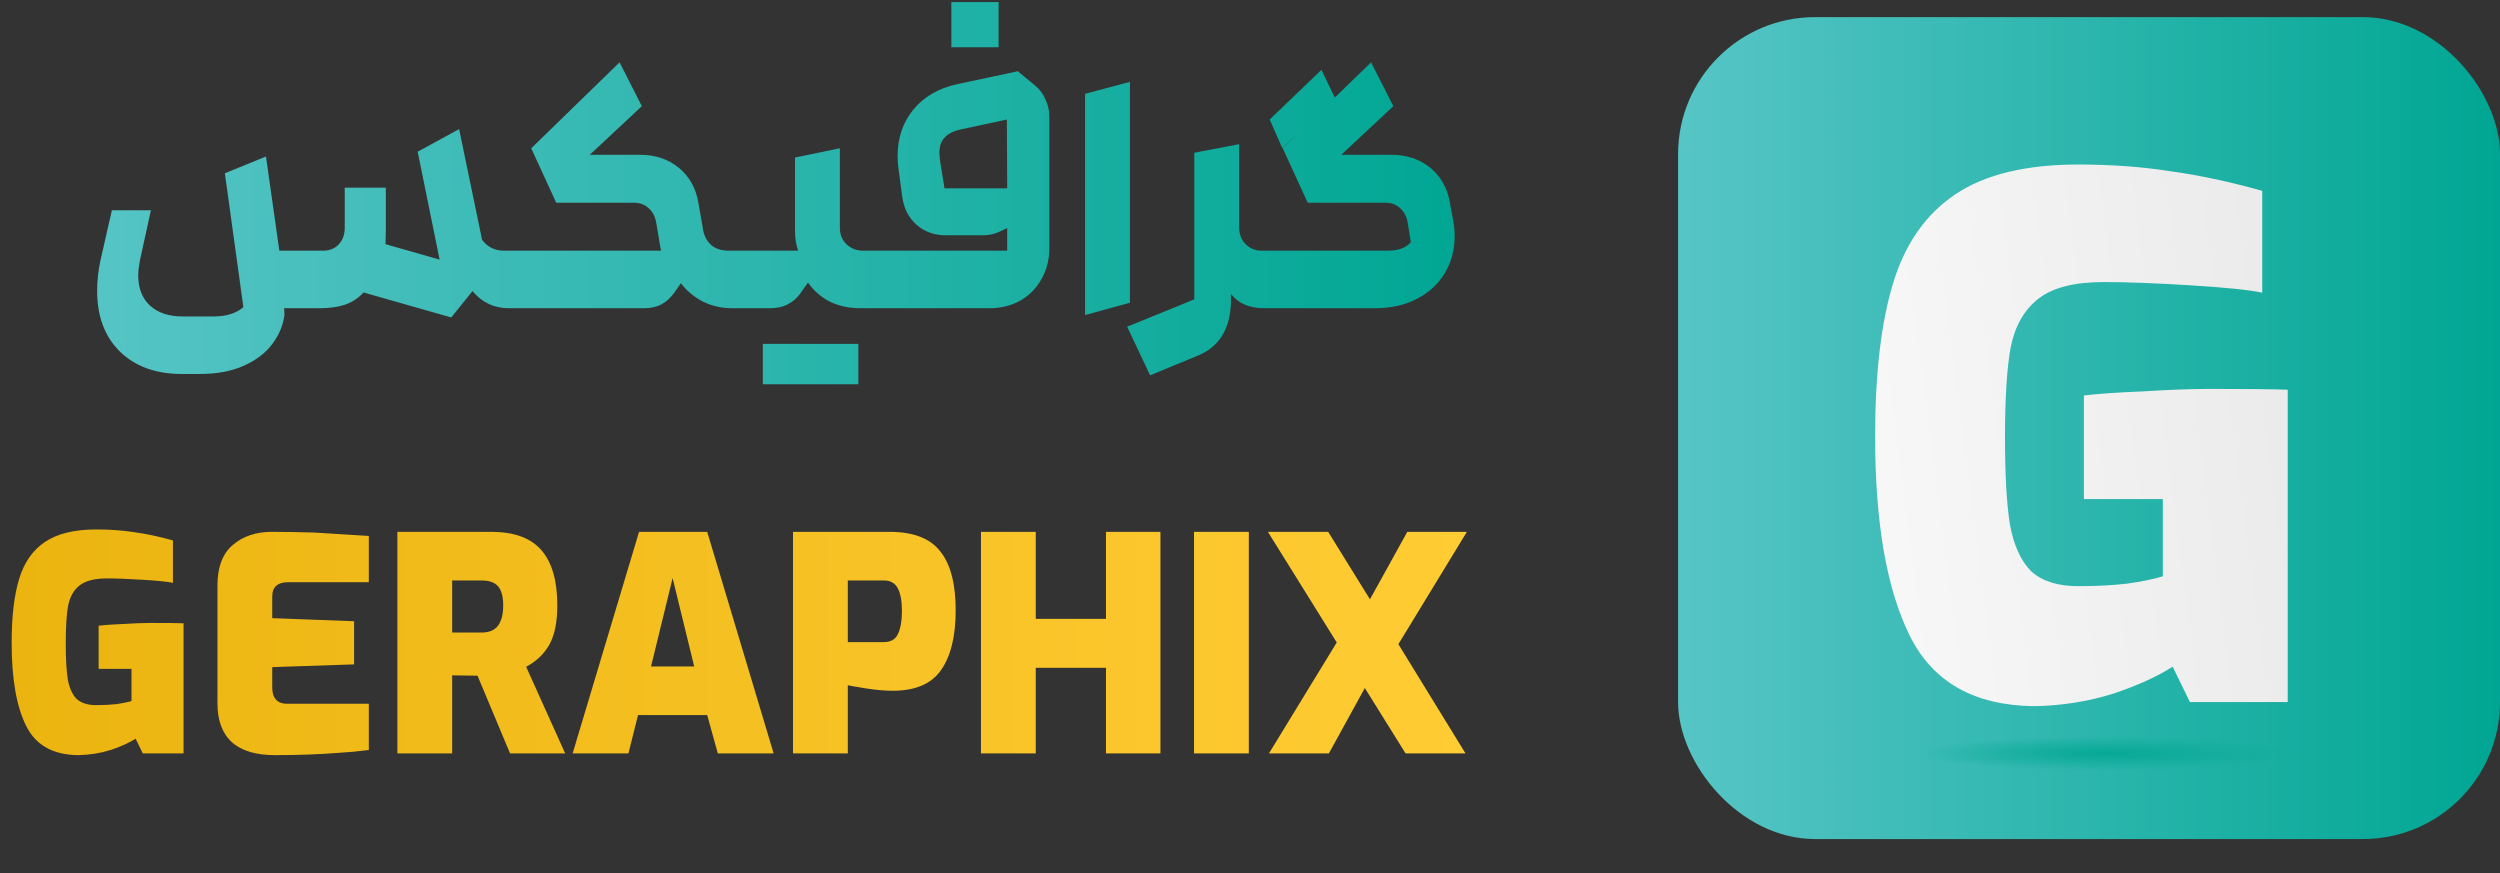
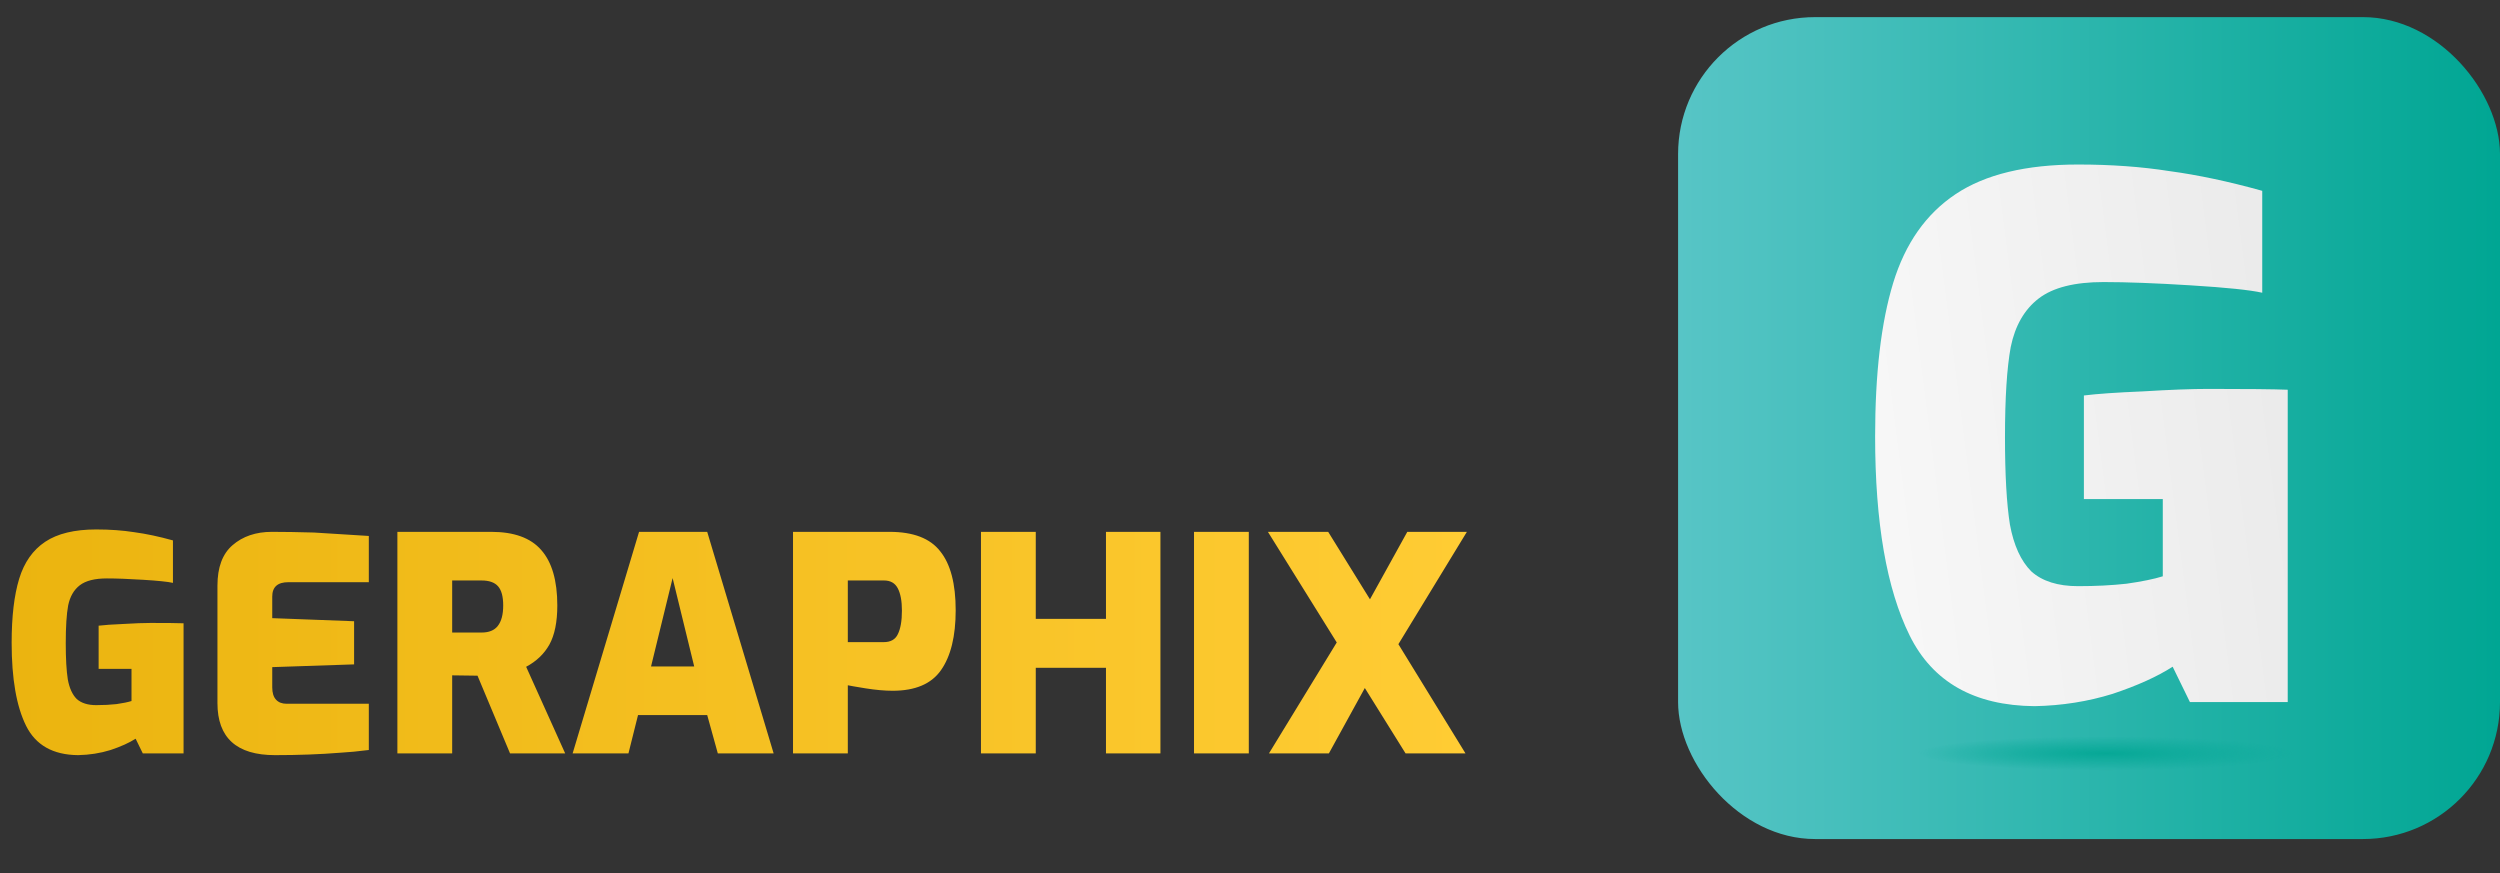
<svg xmlns="http://www.w3.org/2000/svg" width="146" height="51" viewBox="0 0 146 51" fill="none">
  <rect x="0" y="0" width="146" height="51" fill="#333333" stroke="none" />
-   <path d="M8.813 12.28L8.173 15.2C8.106 15.56 8.073 15.853 8.073 16.08C8.073 16.827 8.299 17.413 8.753 17.84C9.219 18.267 9.853 18.48 10.653 18.48H12.493C13.213 18.48 13.786 18.3 14.213 17.94L13.133 10.12L15.533 9.14L16.313 14.64H18.853C19.239 14.64 19.546 14.52 19.773 14.28C20.013 14.027 20.133 13.7 20.133 13.3V10.96H22.533V13.46L22.513 14.26L25.673 15.16L24.393 8.86L26.813 7.54L28.153 14C28.459 14.427 28.893 14.64 29.453 14.64H30.853C31.119 14.64 31.346 14.807 31.533 15.14C31.72 15.46 31.813 15.853 31.813 16.32C31.813 16.773 31.72 17.167 31.533 17.5C31.346 17.833 31.119 18 30.853 18H29.713C28.86 18 28.153 17.667 27.593 17L27.273 17.4L27.013 17.72L26.353 18.54L21.233 17.08C20.926 17.413 20.559 17.653 20.133 17.8C19.72 17.933 19.233 18 18.673 18H16.593L16.613 18.38C16.533 19.007 16.293 19.58 15.893 20.1C15.506 20.62 14.953 21.04 14.233 21.36C13.526 21.68 12.673 21.84 11.673 21.84H10.613C9.093 21.84 7.886 21.4 6.993 20.52C6.113 19.653 5.673 18.473 5.673 16.98C5.673 16.393 5.739 15.793 5.873 15.18L6.533 12.28H8.813ZM30.824 18C30.558 18 30.331 17.84 30.144 17.52C29.958 17.187 29.864 16.787 29.864 16.32C29.864 15.853 29.958 15.46 30.144 15.14C30.331 14.807 30.558 14.64 30.824 14.64H38.604L38.564 14.44L38.324 13C38.258 12.64 38.111 12.36 37.884 12.16C37.658 11.947 37.371 11.84 37.024 11.84H32.484L31.024 8.66L36.184 3.64L37.484 6.2L34.444 9.04H37.364C38.271 9.04 39.031 9.293 39.644 9.8C40.258 10.307 40.638 10.98 40.784 11.82L41.064 13.44C41.131 13.8 41.291 14.093 41.544 14.32C41.798 14.533 42.138 14.64 42.564 14.64H43.164C43.431 14.64 43.658 14.807 43.844 15.14C44.031 15.46 44.124 15.853 44.124 16.32C44.124 16.787 44.031 17.187 43.844 17.52C43.658 17.84 43.431 18 43.164 18H42.764C42.151 18 41.584 17.873 41.064 17.62C40.544 17.353 40.111 16.993 39.764 16.54L39.404 17.06C39.178 17.38 38.918 17.62 38.624 17.78C38.344 17.927 38.004 18 37.604 18H30.824ZM42.208 16.32C42.208 15.853 42.301 15.46 42.488 15.14C42.675 14.807 42.901 14.64 43.168 14.64H46.608C46.488 14.28 46.428 13.887 46.428 13.46V9.2L49.048 8.66V13.3C49.048 13.687 49.175 14.007 49.428 14.26C49.695 14.513 50.021 14.64 50.408 14.64H51.828C52.095 14.64 52.321 14.807 52.508 15.14C52.695 15.46 52.788 15.853 52.788 16.32C52.788 16.773 52.695 17.167 52.508 17.5C52.321 17.833 52.095 18 51.828 18H50.228C49.588 18 49.001 17.873 48.468 17.62C47.948 17.353 47.521 16.98 47.188 16.5L46.708 17.18C46.281 17.727 45.715 18 45.008 18H43.168C42.901 18 42.675 17.84 42.488 17.52C42.301 17.187 42.208 16.787 42.208 16.32ZM44.548 20.08H50.128V22.44H44.548V20.08ZM51.82 18C51.554 18 51.327 17.84 51.14 17.52C50.954 17.187 50.86 16.787 50.86 16.32C50.86 15.853 50.954 15.46 51.14 15.14C51.327 14.807 51.554 14.64 51.82 14.64H58.12H58.82V13.32L58.44 13.5C58.12 13.66 57.78 13.74 57.42 13.74H55.22C54.567 13.74 54.007 13.54 53.54 13.14C53.074 12.727 52.794 12.193 52.7 11.54L52.48 9.92C52.44 9.64 52.42 9.373 52.42 9.12C52.42 8.053 52.727 7.147 53.34 6.4C53.954 5.653 54.8 5.16 55.88 4.92L59.44 4.16L60.48 5.02C60.734 5.233 60.927 5.5 61.06 5.82C61.207 6.127 61.28 6.453 61.28 6.8V14.5C61.28 15.167 61.127 15.767 60.82 16.3C60.527 16.833 60.114 17.253 59.58 17.56C59.047 17.853 58.447 18 57.78 18H51.82ZM58.8 6.98L56.1 7.56C55.674 7.653 55.36 7.813 55.16 8.04C54.96 8.253 54.86 8.547 54.86 8.92C54.86 9 54.874 9.16 54.9 9.4L55.16 11H58.82L58.8 6.98ZM55.56 0.12H58.32V2.76H55.56V0.12ZM63.368 5.48L65.988 4.78V17.68L63.368 18.4V5.48ZM68.826 17.86L69.746 17.48V8.92L72.366 8.42V13.26C72.366 13.673 72.493 14.007 72.746 14.26C72.999 14.513 73.313 14.64 73.686 14.64H74.726C74.993 14.64 75.213 14.807 75.386 15.14C75.573 15.46 75.666 15.853 75.666 16.32C75.666 16.787 75.573 17.187 75.386 17.52C75.199 17.84 74.979 18 74.726 18H73.826C72.959 18 72.313 17.72 71.886 17.16V17.72C71.819 19.267 71.166 20.287 69.926 20.78L67.166 21.92L65.826 19.08L68.826 17.86ZM84.871 12.92C84.924 13.187 84.951 13.48 84.951 13.8C84.951 14.6 84.758 15.32 84.371 15.96C83.984 16.6 83.438 17.1 82.731 17.46C82.038 17.82 81.224 18 80.291 18H74.711C74.444 18 74.218 17.84 74.031 17.52C73.844 17.187 73.751 16.787 73.751 16.32C73.751 15.853 73.844 15.46 74.031 15.14C74.218 14.807 74.444 14.64 74.711 14.64H81.031C81.671 14.64 82.124 14.473 82.391 14.14L82.211 13C82.144 12.64 81.998 12.36 81.771 12.16C81.544 11.947 81.258 11.84 80.911 11.84H76.371L74.911 8.66L75.951 7.64L74.891 8.66L74.151 6.98L77.171 4.08L77.951 5.7L80.071 3.64L81.371 6.2L78.331 9.04H81.251C82.158 9.04 82.918 9.293 83.531 9.8C84.144 10.307 84.524 10.98 84.671 11.82L84.871 12.92Z" fill="url(#paint0_linear_2015_2984)" />
  <path d="M0.68 37.54C0.68 36.007 0.827 34.76 1.12 33.8C1.413 32.84 1.92 32.12 2.64 31.64C3.36 31.16 4.353 30.92 5.62 30.92C6.42 30.92 7.16 30.973 7.84 31.08C8.533 31.173 9.287 31.333 10.1 31.56V34.04C9.807 33.973 9.227 33.913 8.36 33.86C7.507 33.807 6.8 33.78 6.24 33.78C5.533 33.78 5.007 33.913 4.66 34.18C4.313 34.447 4.087 34.84 3.98 35.36C3.887 35.867 3.84 36.6 3.84 37.56C3.84 38.467 3.88 39.173 3.96 39.68C4.053 40.187 4.227 40.567 4.48 40.82C4.747 41.06 5.127 41.18 5.62 41.18C6.047 41.18 6.44 41.16 6.8 41.12C7.173 41.067 7.467 41.007 7.68 40.94V39.06H5.76V36.54C6.08 36.5 6.56 36.467 7.2 36.44C7.853 36.4 8.387 36.38 8.8 36.38C9.733 36.38 10.373 36.387 10.72 36.4V44H8.34L7.92 43.14C7.547 43.38 7.06 43.6 6.46 43.8C5.86 43.987 5.227 44.087 4.56 44.1C3.093 44.087 2.08 43.513 1.52 42.38C0.96 41.247 0.68 39.633 0.68 37.54ZM16.059 44.1C13.819 44.1 12.699 43.087 12.699 41.06V34.2C12.699 33.133 12.992 32.347 13.579 31.84C14.179 31.32 14.945 31.06 15.879 31.06C16.585 31.06 17.405 31.073 18.339 31.1L21.539 31.3V34H16.839C16.212 34 15.899 34.28 15.899 34.84V36.1L20.679 36.28V38.8L15.899 38.96V40.14C15.899 40.46 15.972 40.7 16.119 40.86C16.265 41.02 16.472 41.1 16.739 41.1H21.539V43.8C20.912 43.88 20.352 43.933 19.859 43.96C18.699 44.053 17.432 44.1 16.059 44.1ZM28.687 31.06C30.02 31.06 30.993 31.413 31.607 32.12C32.233 32.827 32.547 33.907 32.547 35.36C32.547 36.32 32.393 37.08 32.087 37.64C31.78 38.187 31.327 38.62 30.727 38.94L33.007 44H29.787L27.887 39.46L26.407 39.44V44H23.207V31.06H28.687ZM28.127 36.94C28.553 36.94 28.867 36.813 29.067 36.56C29.28 36.293 29.387 35.893 29.387 35.36C29.387 34.84 29.287 34.467 29.087 34.24C28.887 34.013 28.567 33.9 28.127 33.9H26.407V36.94H28.127ZM37.321 31.06H41.301L45.181 44H41.921L41.301 41.76H37.261L36.701 44H33.441L37.321 31.06ZM39.281 33.76L38.021 38.92H40.541L39.281 33.76ZM51.952 31.06C53.339 31.06 54.325 31.44 54.912 32.2C55.512 32.947 55.812 34.093 55.812 35.64C55.812 37.16 55.525 38.327 54.952 39.14C54.392 39.94 53.452 40.34 52.132 40.34C51.665 40.34 51.139 40.293 50.552 40.2C49.979 40.107 49.632 40.047 49.512 40.02V44H46.312V31.06H51.952ZM51.612 37.5C52.012 37.5 52.285 37.347 52.432 37.04C52.592 36.72 52.672 36.26 52.672 35.66C52.672 35.1 52.592 34.667 52.432 34.36C52.272 34.053 52.005 33.9 51.632 33.9H49.512V37.5H51.612ZM60.489 31.06V36.14H64.589V31.06H67.769V44H64.589V39H60.489V44H57.289V31.06H60.489ZM72.93 31.06V44H69.73V31.06H72.93ZM77.566 31.06L80.006 35L82.186 31.06H85.666L81.666 37.62L85.586 44H82.086L79.706 40.18L77.606 44H74.106L78.066 37.52L74.046 31.06H77.566Z" fill="url(#paint1_linear_2015_2984)" />
  <rect x="98" y="1" width="48" height="48" rx="8" fill="url(#paint2_linear_2015_2984)" />
  <path d="M109.507 25.496C109.507 21.816 109.859 18.824 110.563 16.52C111.267 14.216 112.483 12.488 114.211 11.336C115.939 10.184 118.323 9.608 121.363 9.608C123.283 9.608 125.059 9.736 126.691 9.992C128.355 10.216 130.163 10.6 132.115 11.144V17.096C131.411 16.936 130.019 16.792 127.939 16.664C125.891 16.536 124.195 16.472 122.851 16.472C121.155 16.472 119.891 16.792 119.059 17.432C118.227 18.072 117.683 19.016 117.427 20.264C117.203 21.48 117.091 23.24 117.091 25.544C117.091 27.72 117.187 29.416 117.379 30.632C117.603 31.848 118.019 32.76 118.627 33.368C119.267 33.944 120.179 34.232 121.363 34.232C122.387 34.232 123.331 34.184 124.195 34.088C125.091 33.96 125.795 33.816 126.307 33.656V29.144H121.699V23.096C122.467 23 123.619 22.92 125.155 22.856C126.723 22.76 128.003 22.712 128.995 22.712C131.235 22.712 132.771 22.728 133.603 22.76V41H127.891L126.883 38.936C125.987 39.512 124.819 40.04 123.379 40.52C121.939 40.968 120.419 41.208 118.819 41.24C115.299 41.208 112.867 39.832 111.523 37.112C110.179 34.392 109.507 30.52 109.507 25.496Z" fill="url(#paint3_linear_2015_2984)" />
  <rect x="112" y="43" width="22" height="2" fill="url(#paint4_radial_2015_2984)" />
  <defs>
    <linearGradient id="paint0_linear_2015_2984" x1="4" y1="15" x2="86" y2="15" gradientUnits="userSpaceOnUse">
      <stop stop-color="#57C5C6" />
      <stop offset="1" stop-color="#00A693" />
    </linearGradient>
    <linearGradient id="paint1_linear_2015_2984" x1="0" y1="41" x2="86" y2="41" gradientUnits="userSpaceOnUse">
      <stop stop-color="#EBB40F" />
      <stop offset="1" stop-color="#FFCC34" />
    </linearGradient>
    <linearGradient id="paint2_linear_2015_2984" x1="98" y1="25" x2="146" y2="25" gradientUnits="userSpaceOnUse">
      <stop stop-color="#57C5C6" />
      <stop offset="1" stop-color="#00A693" />
    </linearGradient>
    <linearGradient id="paint3_linear_2015_2984" x1="109.5" y1="38.5" x2="136.528" y2="35.021" gradientUnits="userSpaceOnUse">
      <stop stop-color="#F8F8F8" />
      <stop offset="1" stop-color="#EAEAEA" />
    </linearGradient>
    <radialGradient id="paint4_radial_2015_2984" cx="0" cy="0" r="1" gradientUnits="userSpaceOnUse" gradientTransform="translate(123 44) scale(11 1)">
      <stop stop-color="#06A896" />
      <stop offset="1" stop-color="#06A897" stop-opacity="0" />
    </radialGradient>
  </defs>
</svg>